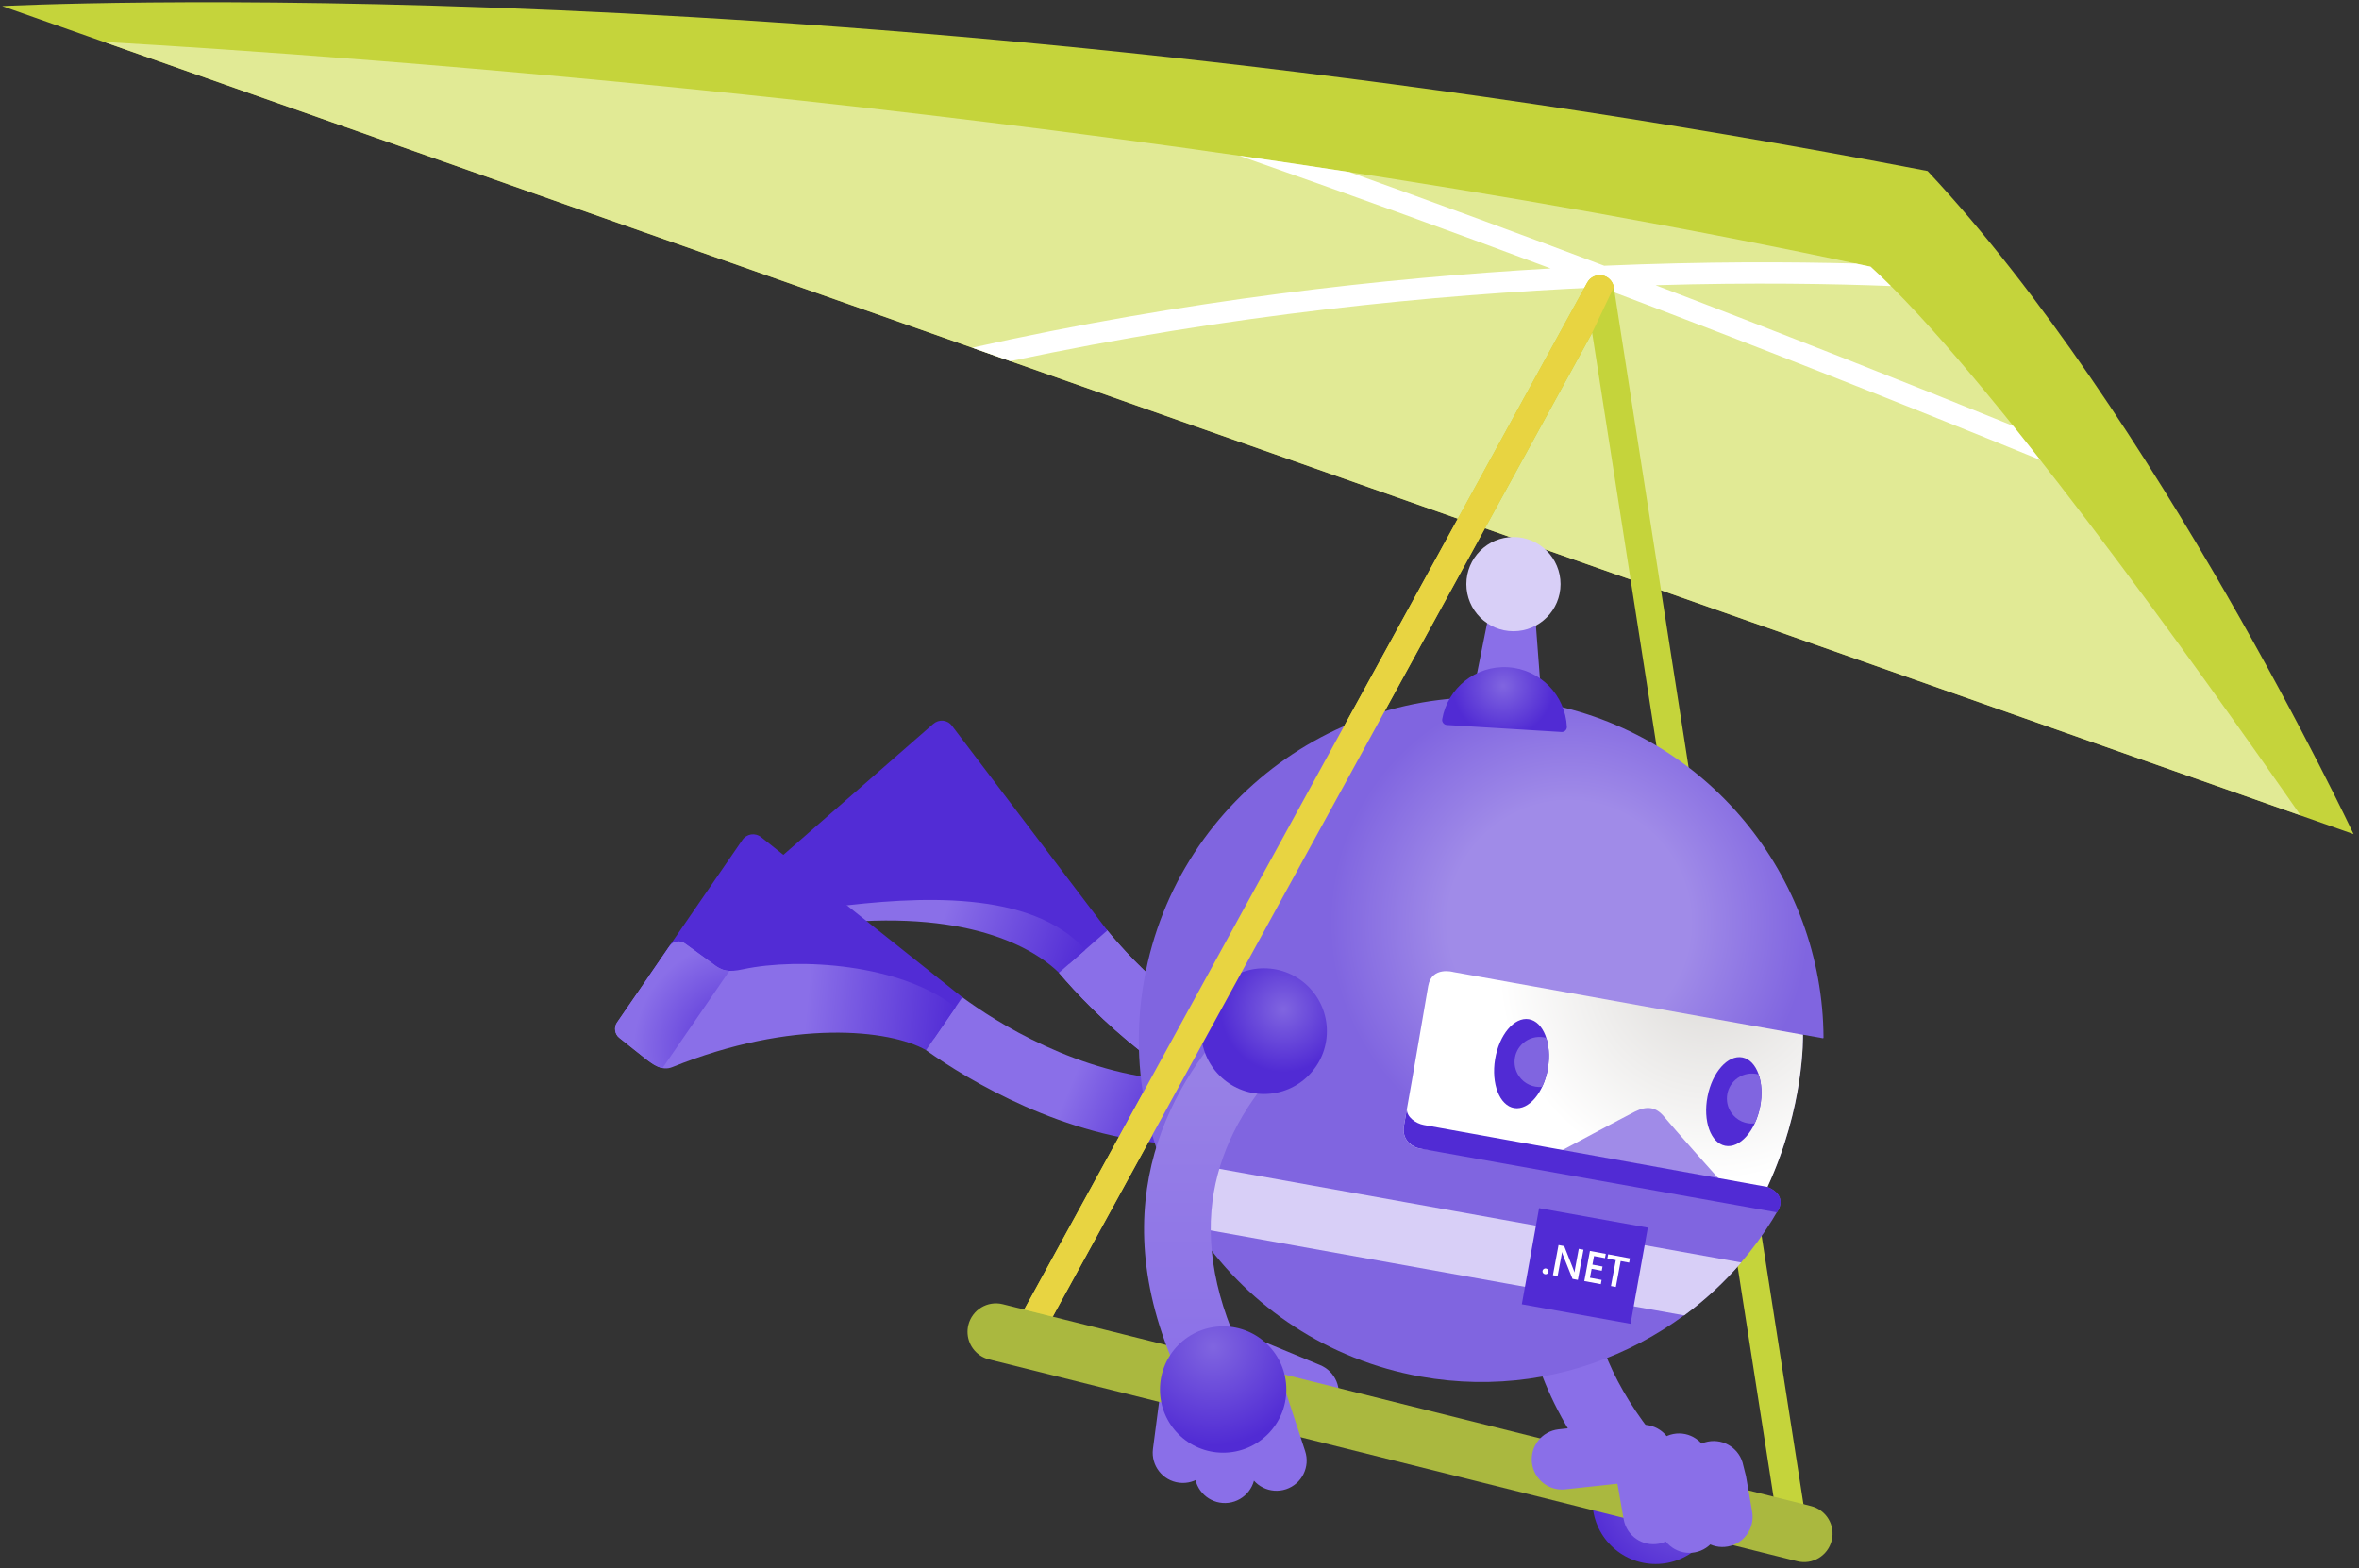
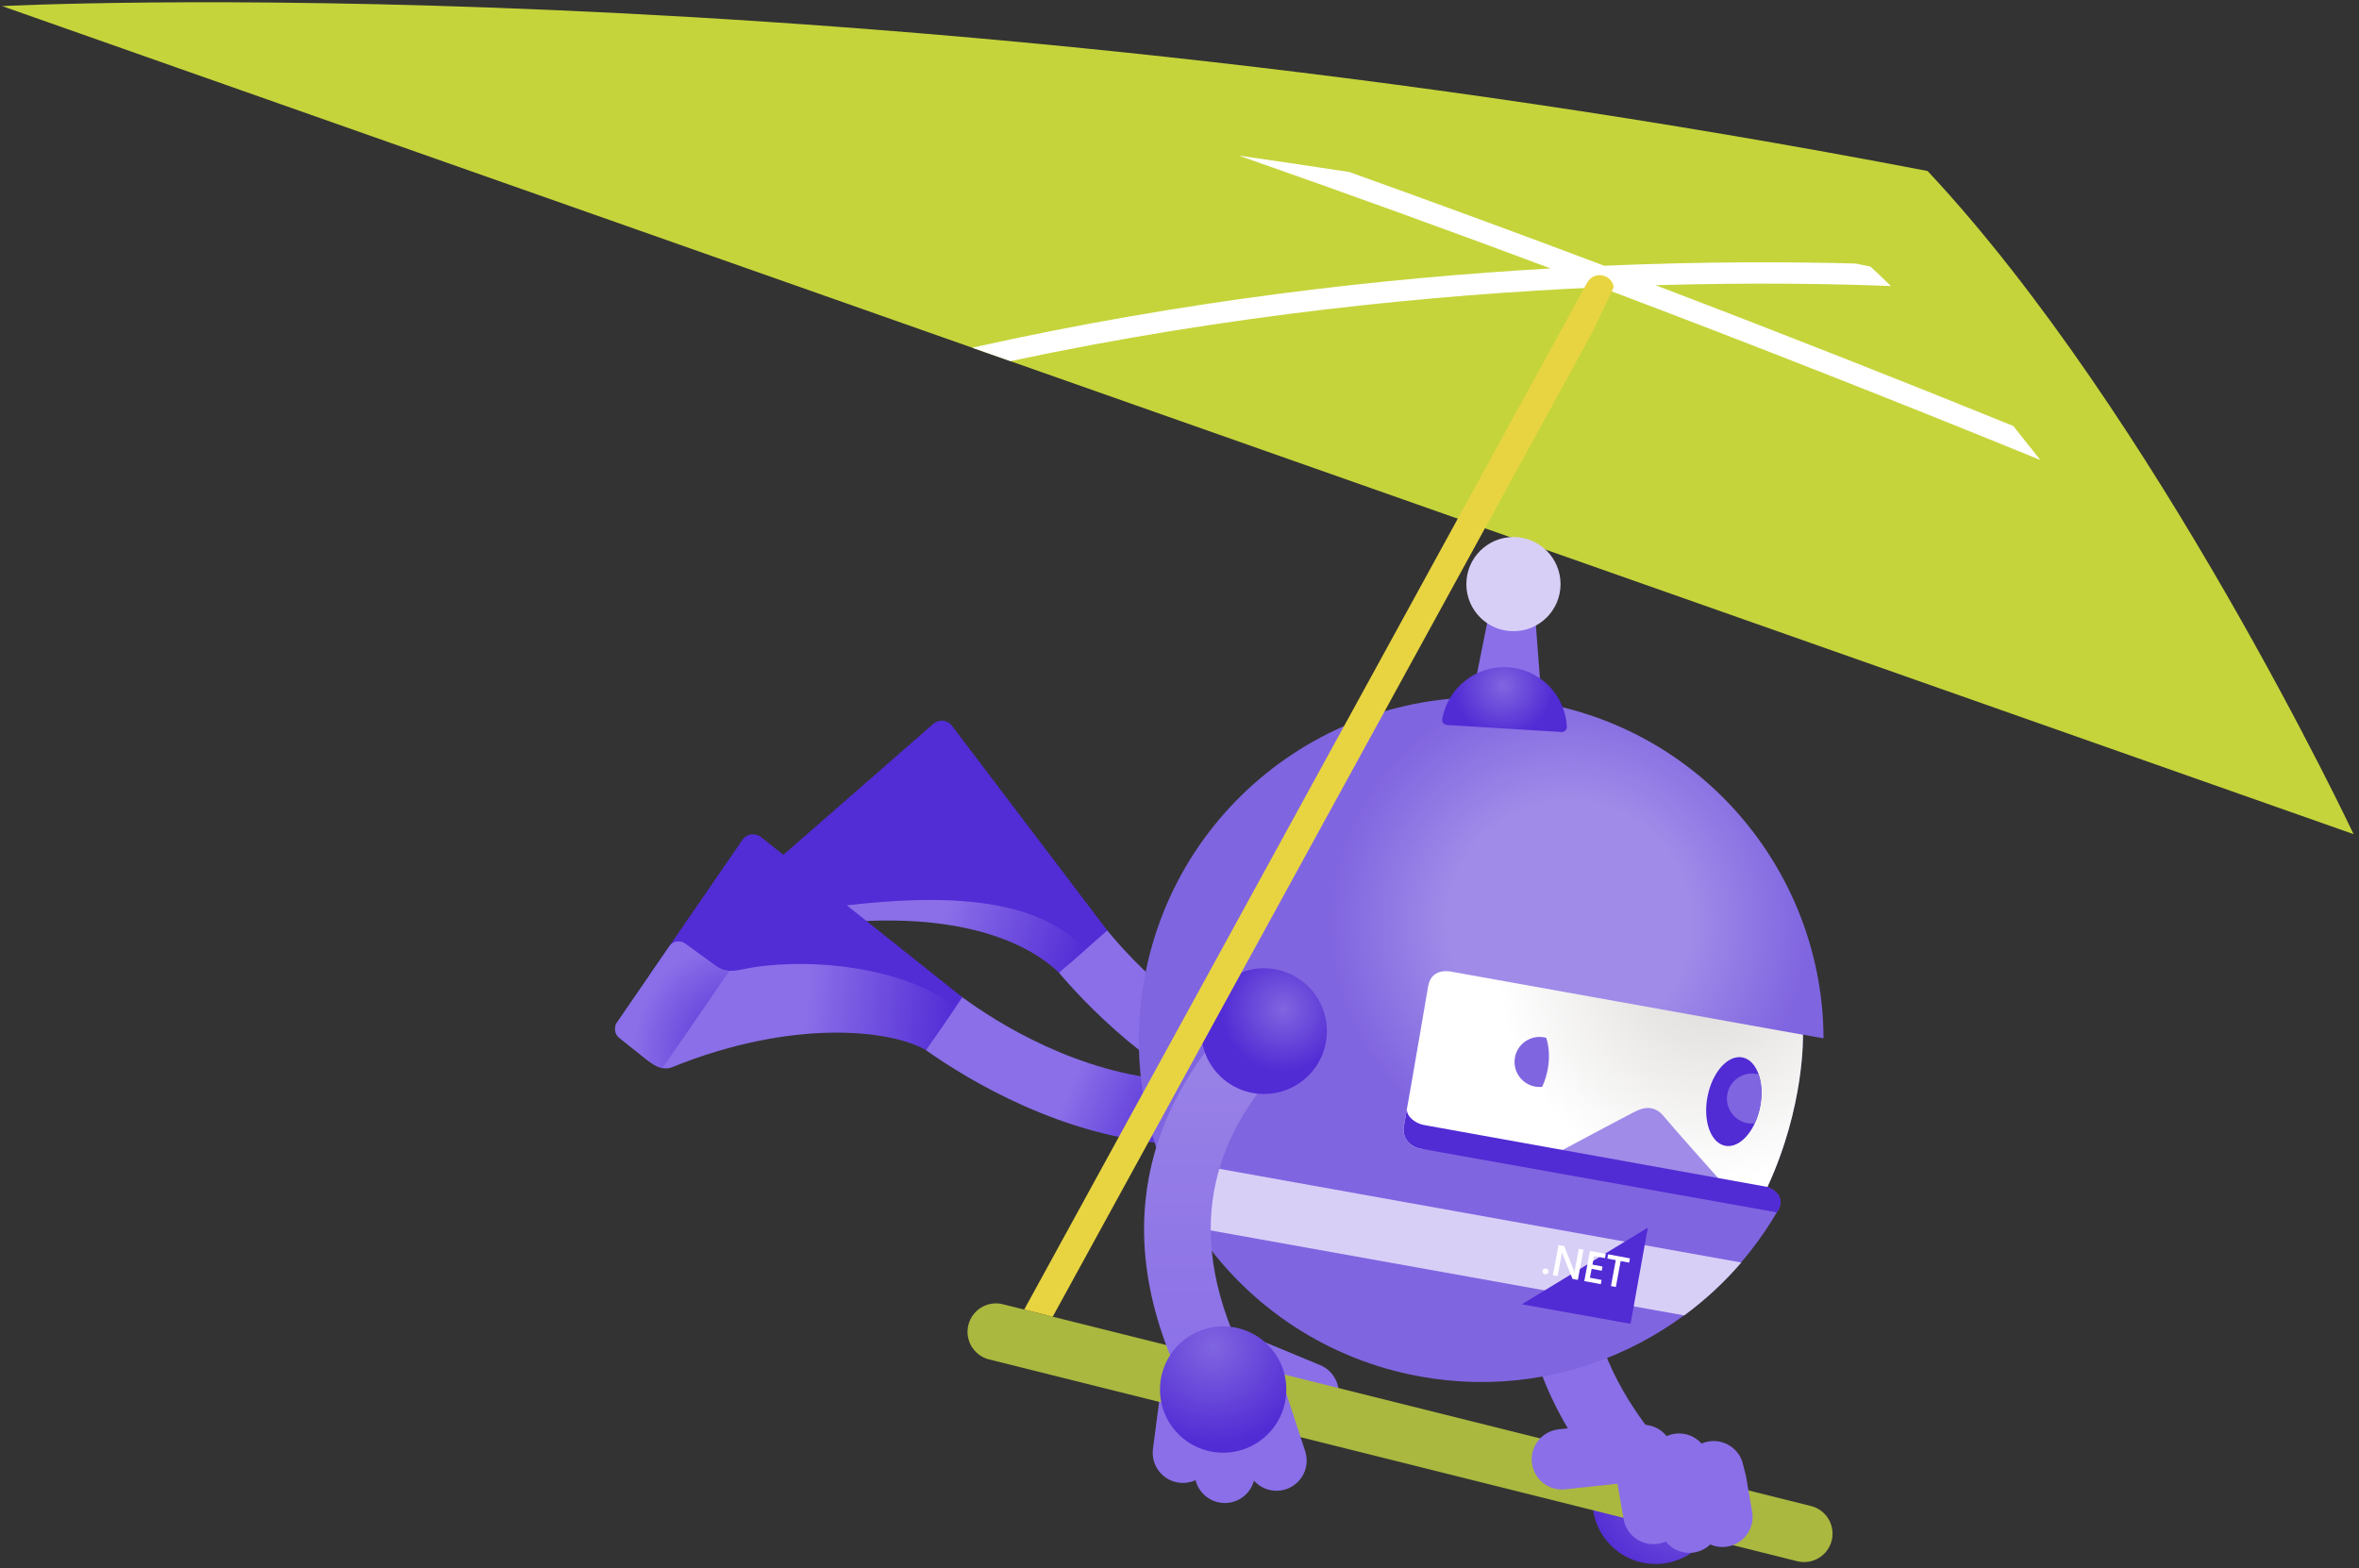
<svg xmlns="http://www.w3.org/2000/svg" width="367" height="244" viewBox="0 0 367 244" fill="none">
  <rect x="0" y="0" width="367" height="244" fill="#333333" stroke="none" />
  <path d="M164.709 151.313C170.145 157.727 182.234 169.84 198.152 174.952L201.188 165.497C186.748 160.859 176.389 149.816 172.203 144.708C171.861 144.29 167.689 147.25 164.709 151.313Z" fill="url(#paint0_linear)" />
-   <path d="M164.709 151.313C170.145 157.727 182.234 169.84 198.152 174.952L201.188 165.497C186.748 160.859 176.389 149.816 172.203 144.708C171.861 144.29 167.689 147.25 164.709 151.313Z" fill="url(#paint1_linear)" />
  <path d="M172.265 144.784L166.349 149.958C164.025 148.618 154.907 138.858 125.436 142.218L119.359 135.209L145.17 112.657C146.073 111.869 147.375 111.968 148.102 112.928L172.265 144.784Z" fill="#522CD5" />
  <path d="M126.187 144.1C124.467 144.337 123.583 143.677 122.59 142.365L118.988 137.713C118.442 136.996 118.551 135.922 119.231 135.328L119.359 135.214C120.129 134.539 121.255 134.658 121.873 135.475L124.918 139.158C126.068 140.674 126.99 141.458 129.285 141.168C142.847 139.452 160.447 138.421 168.843 147.777L164.747 151.36C160.129 146.846 148.772 141.001 126.187 144.1Z" fill="url(#paint2_linear)" />
  <path d="M127.551 141.134C126.425 140.906 125.722 140.213 124.919 139.158L121.873 135.475C121.255 134.658 120.129 134.544 119.359 135.214L119.226 135.328C118.546 135.922 118.437 136.996 118.984 137.713L122.585 142.365C123.156 143.116 123.693 143.643 124.363 143.919L127.551 141.134Z" fill="url(#paint3_radial)" />
  <path d="M144.006 163.368C150.858 168.238 165.56 176.996 182.253 178.018L182.861 168.105C167.722 167.179 154.959 159.034 149.641 155.119C149.204 154.796 145.892 158.697 144.006 163.368Z" fill="url(#paint4_linear)" />
  <path d="M149.713 155.176L145.261 161.653L100.998 151.778L115.491 130.705C116.17 129.716 117.487 129.521 118.428 130.272L149.713 155.176Z" fill="#522CD5" />
  <path d="M104.59 166.043C102.984 166.694 101.583 165.649 100.295 164.622L96.346 161.481C95.638 160.921 95.481 159.852 95.995 159.11L104.153 147.245C104.733 146.404 105.85 146.238 106.653 146.875L110.877 149.944C112.364 151.127 113.343 151.294 115.605 150.814C124.32 148.961 140.152 149.968 148.653 156.734L144.068 163.406C138.465 160.17 123.203 158.516 104.59 166.043Z" fill="url(#paint5_linear)" />
  <path d="M100.29 164.627C101.16 165.316 102.077 166.005 103.075 166.186L113.476 151.061C112.516 151.023 111.789 150.681 110.867 149.944L106.643 146.875C105.84 146.238 104.723 146.404 104.144 147.245L95.985 159.11C95.472 159.852 95.633 160.921 96.341 161.481L100.29 164.627Z" fill="url(#paint6_radial)" />
  <path d="M0.333 0.949C0.333 0.949 130.967 -5.879 299.882 26.608C335.401 64.537 366.154 129.792 366.154 129.792L0.333 0.949Z" fill="#C5D43B" />
-   <path d="M16.175 6.527L357.919 126.889C341.678 103.548 308.801 57.556 291.01 41.495C177.297 17.19 53.714 8.671 16.175 6.527Z" fill="#E1EA95" />
  <path d="M313.21 66.276C296.18 59.367 277.472 51.964 257.567 44.38C272.74 43.933 285.27 44.156 294.175 44.508C293.072 43.415 292.013 42.403 291.005 41.491C290.24 41.329 289.475 41.168 288.706 41.006C278.627 40.73 265.275 40.678 249.575 41.348C236.764 36.516 223.502 31.631 209.912 26.765C204.148 25.881 198.423 25.031 192.74 24.213C209.385 30.039 225.631 35.931 241.245 41.771C215.434 43.239 184.253 46.713 151.252 54.102L157.197 56.193C191.366 48.922 223.331 45.824 249.038 44.693C273.852 54.059 296.945 63.211 317.415 71.569C316.004 69.773 314.598 68.005 313.21 66.276Z" fill="white" />
-   <path d="M158.456 209.778C157.449 209.17 157.092 207.868 157.662 206.822L246.938 43.962C247.394 43.13 248.325 42.683 249.262 42.845C250.198 43.011 250.92 43.748 251.067 44.684L281.122 237.599C281.312 238.806 280.485 239.937 279.278 240.127C278.071 240.317 276.94 239.49 276.75 238.284L247.698 51.792L161.545 208.951C160.955 210.025 159.611 210.415 158.542 209.83C158.513 209.811 158.484 209.797 158.456 209.778Z" fill="#C5D43B" />
  <path d="M251.443 232.553L259.245 225.739C252.108 217.566 248.121 209.189 247.389 200.835C246.748 193.484 248.611 185.957 252.92 178.459L243.94 173.299C235.928 187.24 230.725 208.832 251.443 232.553Z" fill="#8A6FE8" />
  <path d="M237.368 191.011L237.202 192.192L247.319 193.612L247.485 192.431L237.368 191.011Z" fill="#A08BE8" />
  <path d="M257.568 243.354C262.995 243.354 267.394 238.954 267.394 233.527C267.394 228.1 262.995 223.701 257.568 223.701C252.14 223.701 247.741 228.1 247.741 233.527C247.741 238.954 252.14 243.354 257.568 243.354Z" fill="url(#paint7_radial)" />
  <path d="M247.529 202.364L237.359 203.343L237.474 204.53L247.643 203.551L247.529 202.364Z" fill="#A08BE8" />
  <path d="M274.954 184.684C280.804 172.011 280.476 160.992 280.476 160.992L283.602 161.553L283.693 161.505C283.593 136.302 265.536 113.978 239.844 109.364C210.896 104.166 183.217 123.42 178.019 152.372C172.82 181.325 192.074 208.999 221.022 214.197C243.864 218.298 265.912 207.174 276.755 188.077C277.116 187.25 277.378 185.691 274.954 184.684Z" fill="url(#paint8_radial)" />
  <path d="M274.973 184.689C280.751 172.168 280.504 161.277 280.495 161.011L226.116 151.251C226.116 151.251 222.752 150.286 222.191 153.418C221.63 156.544 220.171 165.411 218.413 175.19C218.052 177.2 219.525 178.464 220.822 178.697C220.822 178.697 274.626 185.444 274.973 184.689Z" fill="url(#paint9_radial)" />
  <path d="M242.956 179.015C242.956 179.015 252.507 173.898 254.36 172.966C256.213 172.035 257.653 172.225 258.917 173.784C260.181 175.342 267.38 183.401 267.38 183.401L242.956 179.015Z" fill="#A08BE8" />
  <path d="M276.456 188.647C276.456 188.647 278.409 186.114 274.973 184.689C274.978 184.675 221.516 175.048 221.516 175.048C220.271 174.824 218.803 173.793 218.884 172.562C218.732 173.427 218.575 174.302 218.418 175.185C218.09 177.01 219.273 178.217 220.461 178.602C220.58 178.64 220.699 178.673 220.827 178.697L224.481 179.353L276.456 188.647Z" fill="#512BD4" />
  <path d="M270.901 196.449L180.518 180.222C181.93 184.033 183.768 187.659 185.988 191.032L262.02 204.679C265.27 202.289 268.254 199.533 270.901 196.449Z" fill="#D8CFF7" />
  <path d="M229.423 106.604L239.696 107.231L238.893 96.596L231.519 96.145L229.423 106.604Z" fill="#8A6FE8" />
  <path d="M235.453 98.217C239.5 98.217 242.78 94.936 242.78 90.89C242.78 86.843 239.5 83.562 235.453 83.562C231.406 83.562 228.126 86.843 228.126 90.89C228.126 94.936 231.406 98.217 235.453 98.217Z" fill="#D8CFF7" />
  <path d="M225.104 112.809C224.643 112.781 224.296 112.358 224.372 111.902C225.213 107.06 229.575 103.52 234.598 103.824C239.62 104.128 243.522 108.172 243.764 113.085C243.788 113.551 243.393 113.926 242.928 113.898L225.104 112.809Z" fill="url(#paint10_radial)" />
-   <path d="M240.822 166.174C241.449 162.357 240.116 158.961 237.844 158.588C235.573 158.215 233.224 161.007 232.598 164.824C231.971 168.641 233.304 172.038 235.575 172.411C237.846 172.784 240.195 169.992 240.822 166.174Z" fill="#512BD4" />
  <path d="M273.829 172.208C274.57 168.411 273.338 164.976 271.08 164.535C268.821 164.095 266.389 166.816 265.649 170.612C264.908 174.409 266.139 177.844 268.398 178.284C270.657 178.725 273.089 176.004 273.829 172.208Z" fill="#512BD4" />
  <path d="M237.297 162.042C238.285 161.353 239.478 161.191 240.556 161.486C240.984 162.802 241.108 164.442 240.822 166.176C240.647 167.255 240.328 168.248 239.915 169.117C238.556 169.255 237.164 168.671 236.327 167.469C235.092 165.696 235.529 163.268 237.297 162.042Z" fill="#8065E0" />
  <path d="M270.335 167.739C271.324 167.05 272.521 166.884 273.6 167.184C274.075 168.562 274.184 170.334 273.823 172.192C273.638 173.142 273.348 174.026 272.977 174.81C271.609 174.957 270.202 174.373 269.361 173.161C268.131 171.398 268.568 168.97 270.335 167.739Z" fill="#8065E0" />
-   <path d="M236.756 202.948L253.674 205.985L256.36 191.023L239.442 187.986L236.756 202.948Z" fill="#512BD4" />
+   <path d="M236.756 202.948L253.674 205.985L256.36 191.023L236.756 202.948Z" fill="#512BD4" />
  <path d="M240.357 198.269C240.229 198.245 240.129 198.184 240.053 198.079C239.981 197.975 239.953 197.865 239.977 197.742C240 197.618 240.062 197.523 240.172 197.452C240.276 197.381 240.395 197.357 240.523 197.381C240.651 197.404 240.756 197.471 240.827 197.571C240.903 197.675 240.927 197.789 240.908 197.913C240.884 198.032 240.823 198.127 240.713 198.198C240.604 198.274 240.485 198.293 240.357 198.269Z" fill="white" />
  <path d="M245.474 199.153L244.643 198.996L243.099 195.138C243.061 195.038 243.032 194.943 243.013 194.838L242.994 194.834C242.994 194.938 242.961 195.152 242.899 195.485L242.324 198.559L241.592 198.421L242.467 193.727L243.35 193.893L244.833 197.656C244.895 197.813 244.937 197.918 244.952 197.975L244.966 197.979C244.966 197.851 244.995 197.637 245.052 197.343L245.617 194.321L246.349 194.458L245.474 199.153Z" fill="white" />
  <path d="M249.048 199.818L246.477 199.338L247.351 194.644L249.818 195.105L249.694 195.765L247.988 195.447L247.741 196.777L249.314 197.072L249.19 197.728L247.617 197.433L247.356 198.82L249.167 199.158L249.048 199.818Z" fill="white" />
  <path d="M253.453 196.468L252.136 196.221L251.386 200.255L250.625 200.113L251.376 196.079L250.065 195.832L250.188 195.171L253.576 195.803L253.453 196.468Z" fill="white" />
  <path d="M192.83 217.371L201.82 221.097C204.22 222.071 206.961 220.916 207.936 218.516C208.91 216.117 207.755 213.375 205.355 212.401L196.137 208.581L192.83 217.371Z" fill="#8A6FE8" />
  <path d="M184.733 220.108L185.892 229.769C186.22 232.339 188.568 234.159 191.143 233.836C193.714 233.508 195.534 231.161 195.211 228.585L194.023 218.678L184.733 220.108Z" fill="#8A6FE8" />
  <path d="M180.628 215.827L179.368 225.473C179.05 228.048 180.879 230.391 183.45 230.709C186.026 231.028 188.368 229.198 188.687 226.628L189.979 216.734L180.628 215.827Z" fill="#8A6FE8" />
  <path d="M152.654 211.018C151.039 210.039 150.174 208.091 150.654 206.162C151.248 203.791 153.647 202.346 156.018 202.94L281.744 234.34C284.115 234.929 285.56 237.333 284.966 239.704C284.372 242.075 281.972 243.52 279.601 242.926L153.875 211.527C153.433 211.417 153.025 211.241 152.654 211.018Z" fill="#AAB83F" />
  <path d="M191.11 219.514L194.137 228.761C194.959 231.218 197.62 232.543 200.081 231.721C202.538 230.899 203.864 228.238 203.041 225.777L199.939 216.297L191.11 219.514Z" fill="#8A6FE8" />
  <path d="M185.75 218.697L194.835 213.731C189.632 204.209 187.546 195.166 188.639 186.856C189.599 179.543 193.044 172.591 198.869 166.2L191.214 159.219C180.39 171.099 170.649 191.061 185.75 218.697Z" fill="url(#paint11_linear)" />
  <path d="M190.293 226.038C195.72 226.038 200.119 221.639 200.119 216.212C200.119 210.785 195.72 206.385 190.293 206.385C184.866 206.385 180.466 210.785 180.466 216.212C180.466 221.639 184.866 226.038 190.293 226.038Z" fill="url(#paint12_radial)" />
  <path d="M196.65 170.225C202.051 170.225 206.429 165.846 206.429 160.446C206.429 155.045 202.051 150.667 196.65 150.667C191.25 150.667 186.871 155.045 186.871 160.446C186.871 165.846 191.25 170.225 196.65 170.225Z" fill="url(#paint13_radial)" />
  <path d="M256.926 225.482C256.598 222.912 254.246 221.092 251.675 221.42L242.452 222.408C239.877 222.707 238.028 225.036 238.328 227.611C238.627 230.187 240.955 232.035 243.531 231.736L249.105 231.142L252.858 230.728C255.434 230.405 257.254 228.058 256.926 225.482Z" fill="#8A6FE8" />
  <path d="M254.712 221.786C252.17 222.285 250.506 224.751 251.005 227.293L252.607 236.43C253.077 238.982 255.52 240.669 258.071 240.199C260.623 239.728 262.31 237.286 261.839 234.734L260.88 229.213L260.219 225.492C259.725 222.945 257.259 221.287 254.712 221.786Z" fill="#8A6FE8" />
  <path d="M260.314 223.135C257.772 223.634 256.109 226.1 256.608 228.642L258.209 237.78C258.679 240.332 261.122 242.018 263.674 241.548C266.225 241.078 267.912 238.635 267.442 236.084L266.482 230.562L265.821 226.841C265.322 224.299 262.856 222.636 260.314 223.135Z" fill="#8A6FE8" />
  <path d="M265.702 224.314C263.16 224.812 261.497 227.279 261.996 229.821L263.35 236.868C263.821 239.419 266.263 241.106 268.815 240.636C271.367 240.165 273.053 237.723 272.583 235.171L271.623 229.65L271.21 228.02C270.716 225.478 268.249 223.815 265.702 224.314Z" fill="#8A6FE8" />
  <path d="M163.778 204.879L247.689 51.788L251.062 44.684C250.915 43.748 250.193 43.011 249.257 42.845C248.325 42.683 247.389 43.13 246.933 43.962L159.34 203.767L163.778 204.879Z" fill="#E8D441" />
  <defs>
    <linearGradient id="paint0_linear" x1="199.928" y1="172.605" x2="167.33" y2="147.843" gradientUnits="userSpaceOnUse">
      <stop stop-color="#522CD5" />
      <stop offset="0.44" stop-color="#8A6FE8" />
    </linearGradient>
    <linearGradient id="paint1_linear" x1="199.928" y1="172.605" x2="167.33" y2="147.843" gradientUnits="userSpaceOnUse">
      <stop stop-color="#522CD5" />
      <stop offset="0.44" stop-color="#8A6FE8" />
    </linearGradient>
    <linearGradient id="paint2_linear" x1="166.964" y1="153.003" x2="118.873" y2="135.701" gradientUnits="userSpaceOnUse">
      <stop stop-color="#522CD5" />
      <stop offset="0.44" stop-color="#8A6FE8" />
    </linearGradient>
    <radialGradient id="paint3_radial" cx="0" cy="0" r="1" gradientUnits="userSpaceOnUse" gradientTransform="translate(129.04 141.225) rotate(138.815) scale(8.772)">
      <stop offset="0.034" stop-color="#522CD5" />
      <stop offset="1" stop-color="#8A6FE8" />
    </radialGradient>
    <linearGradient id="paint4_linear" x1="183.393" y1="175.288" x2="145.691" y2="159.344" gradientUnits="userSpaceOnUse">
      <stop stop-color="#522CD5" />
      <stop offset="0.44" stop-color="#8A6FE8" />
    </linearGradient>
    <linearGradient id="paint5_linear" x1="148.121" y1="162.195" x2="95.963" y2="157.179" gradientUnits="userSpaceOnUse">
      <stop stop-color="#522CD5" />
      <stop offset="0.44" stop-color="#8A6FE8" />
    </linearGradient>
    <radialGradient id="paint6_radial" cx="0" cy="0" r="1" gradientUnits="userSpaceOnUse" gradientTransform="translate(115.36 163.197) rotate(124.521) scale(16.861)">
      <stop offset="0.034" stop-color="#522CD5" />
      <stop offset="0.996" stop-color="#8A6FE8" />
    </radialGradient>
    <radialGradient id="paint7_radial" cx="0" cy="0" r="1" gradientUnits="userSpaceOnUse" gradientTransform="translate(262.627 230.656) rotate(-114.166) scale(16.569)">
      <stop stop-color="#8065E0" />
      <stop offset="1" stop-color="#512BD4" />
    </radialGradient>
    <radialGradient id="paint8_radial" cx="0" cy="0" r="1" gradientUnits="userSpaceOnUse" gradientTransform="translate(244.144 143.587) rotate(10.177) scale(54.462)">
      <stop offset="0.347" stop-color="#A08BE8" />
      <stop offset="0.684" stop-color="#8065E0" />
      <stop offset="0.76" stop-color="#8065E0" />
    </radialGradient>
    <radialGradient id="paint9_radial" cx="0" cy="0" r="1" gradientUnits="userSpaceOnUse" gradientTransform="translate(265.95 150.941) rotate(168.463) scale(49.944)">
      <stop offset="0.093" stop-color="#E1DFDD" />
      <stop offset="0.657" stop-color="white" />
    </radialGradient>
    <radialGradient id="paint10_radial" cx="0" cy="0" r="1" gradientUnits="userSpaceOnUse" gradientTransform="translate(233.865 106.739) rotate(168.463) scale(7.905)">
      <stop stop-color="#8065E0" />
      <stop offset="1" stop-color="#512BD4" />
    </radialGradient>
    <linearGradient id="paint11_linear" x1="188.431" y1="159.219" x2="188.431" y2="218.695" gradientUnits="userSpaceOnUse">
      <stop offset="0.141" stop-color="#9780E6" />
      <stop offset="1" stop-color="#8A6FE8" />
    </linearGradient>
    <radialGradient id="paint12_radial" cx="0" cy="0" r="1" gradientUnits="userSpaceOnUse" gradientTransform="translate(188.724 209.569) rotate(168.463) scale(15.339)">
      <stop stop-color="#8065E0" />
      <stop offset="1" stop-color="#512BD4" />
    </radialGradient>
    <radialGradient id="paint13_radial" cx="0" cy="0" r="1" gradientUnits="userSpaceOnUse" gradientTransform="translate(199.682 157.038) rotate(168.463) scale(9.779)">
      <stop stop-color="#8065E0" />
      <stop offset="1" stop-color="#512BD4" />
    </radialGradient>
  </defs>
</svg>